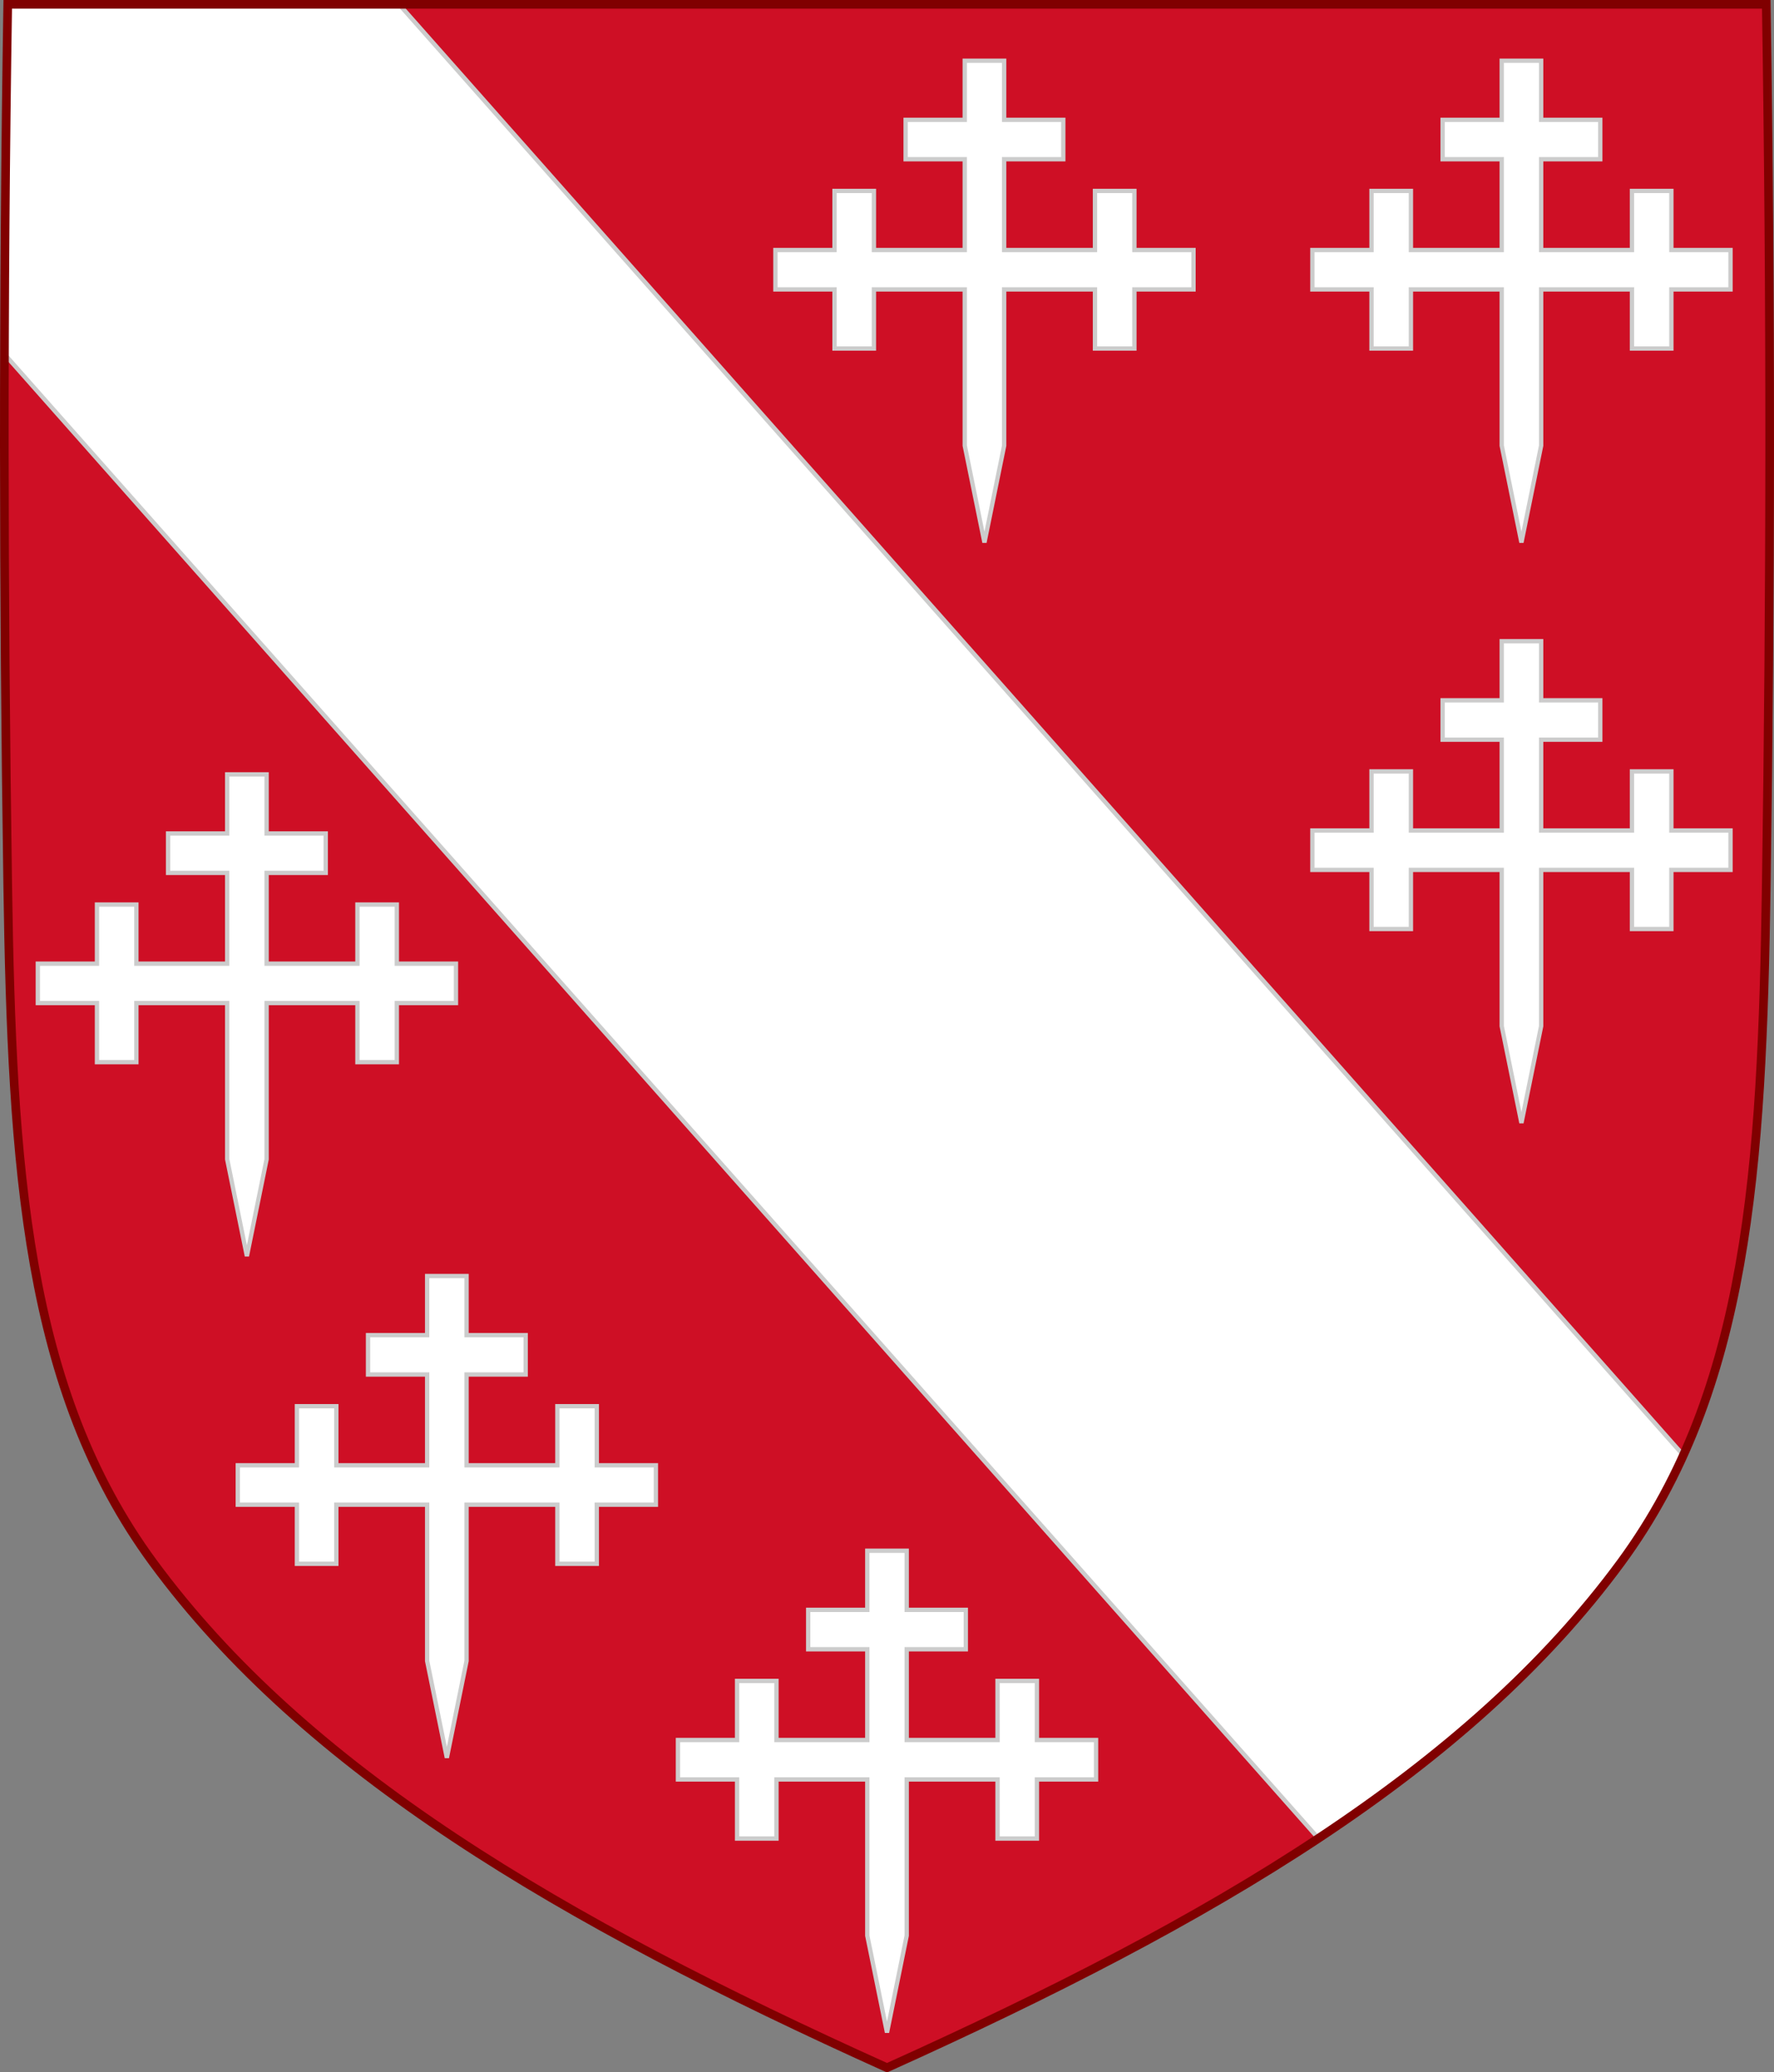
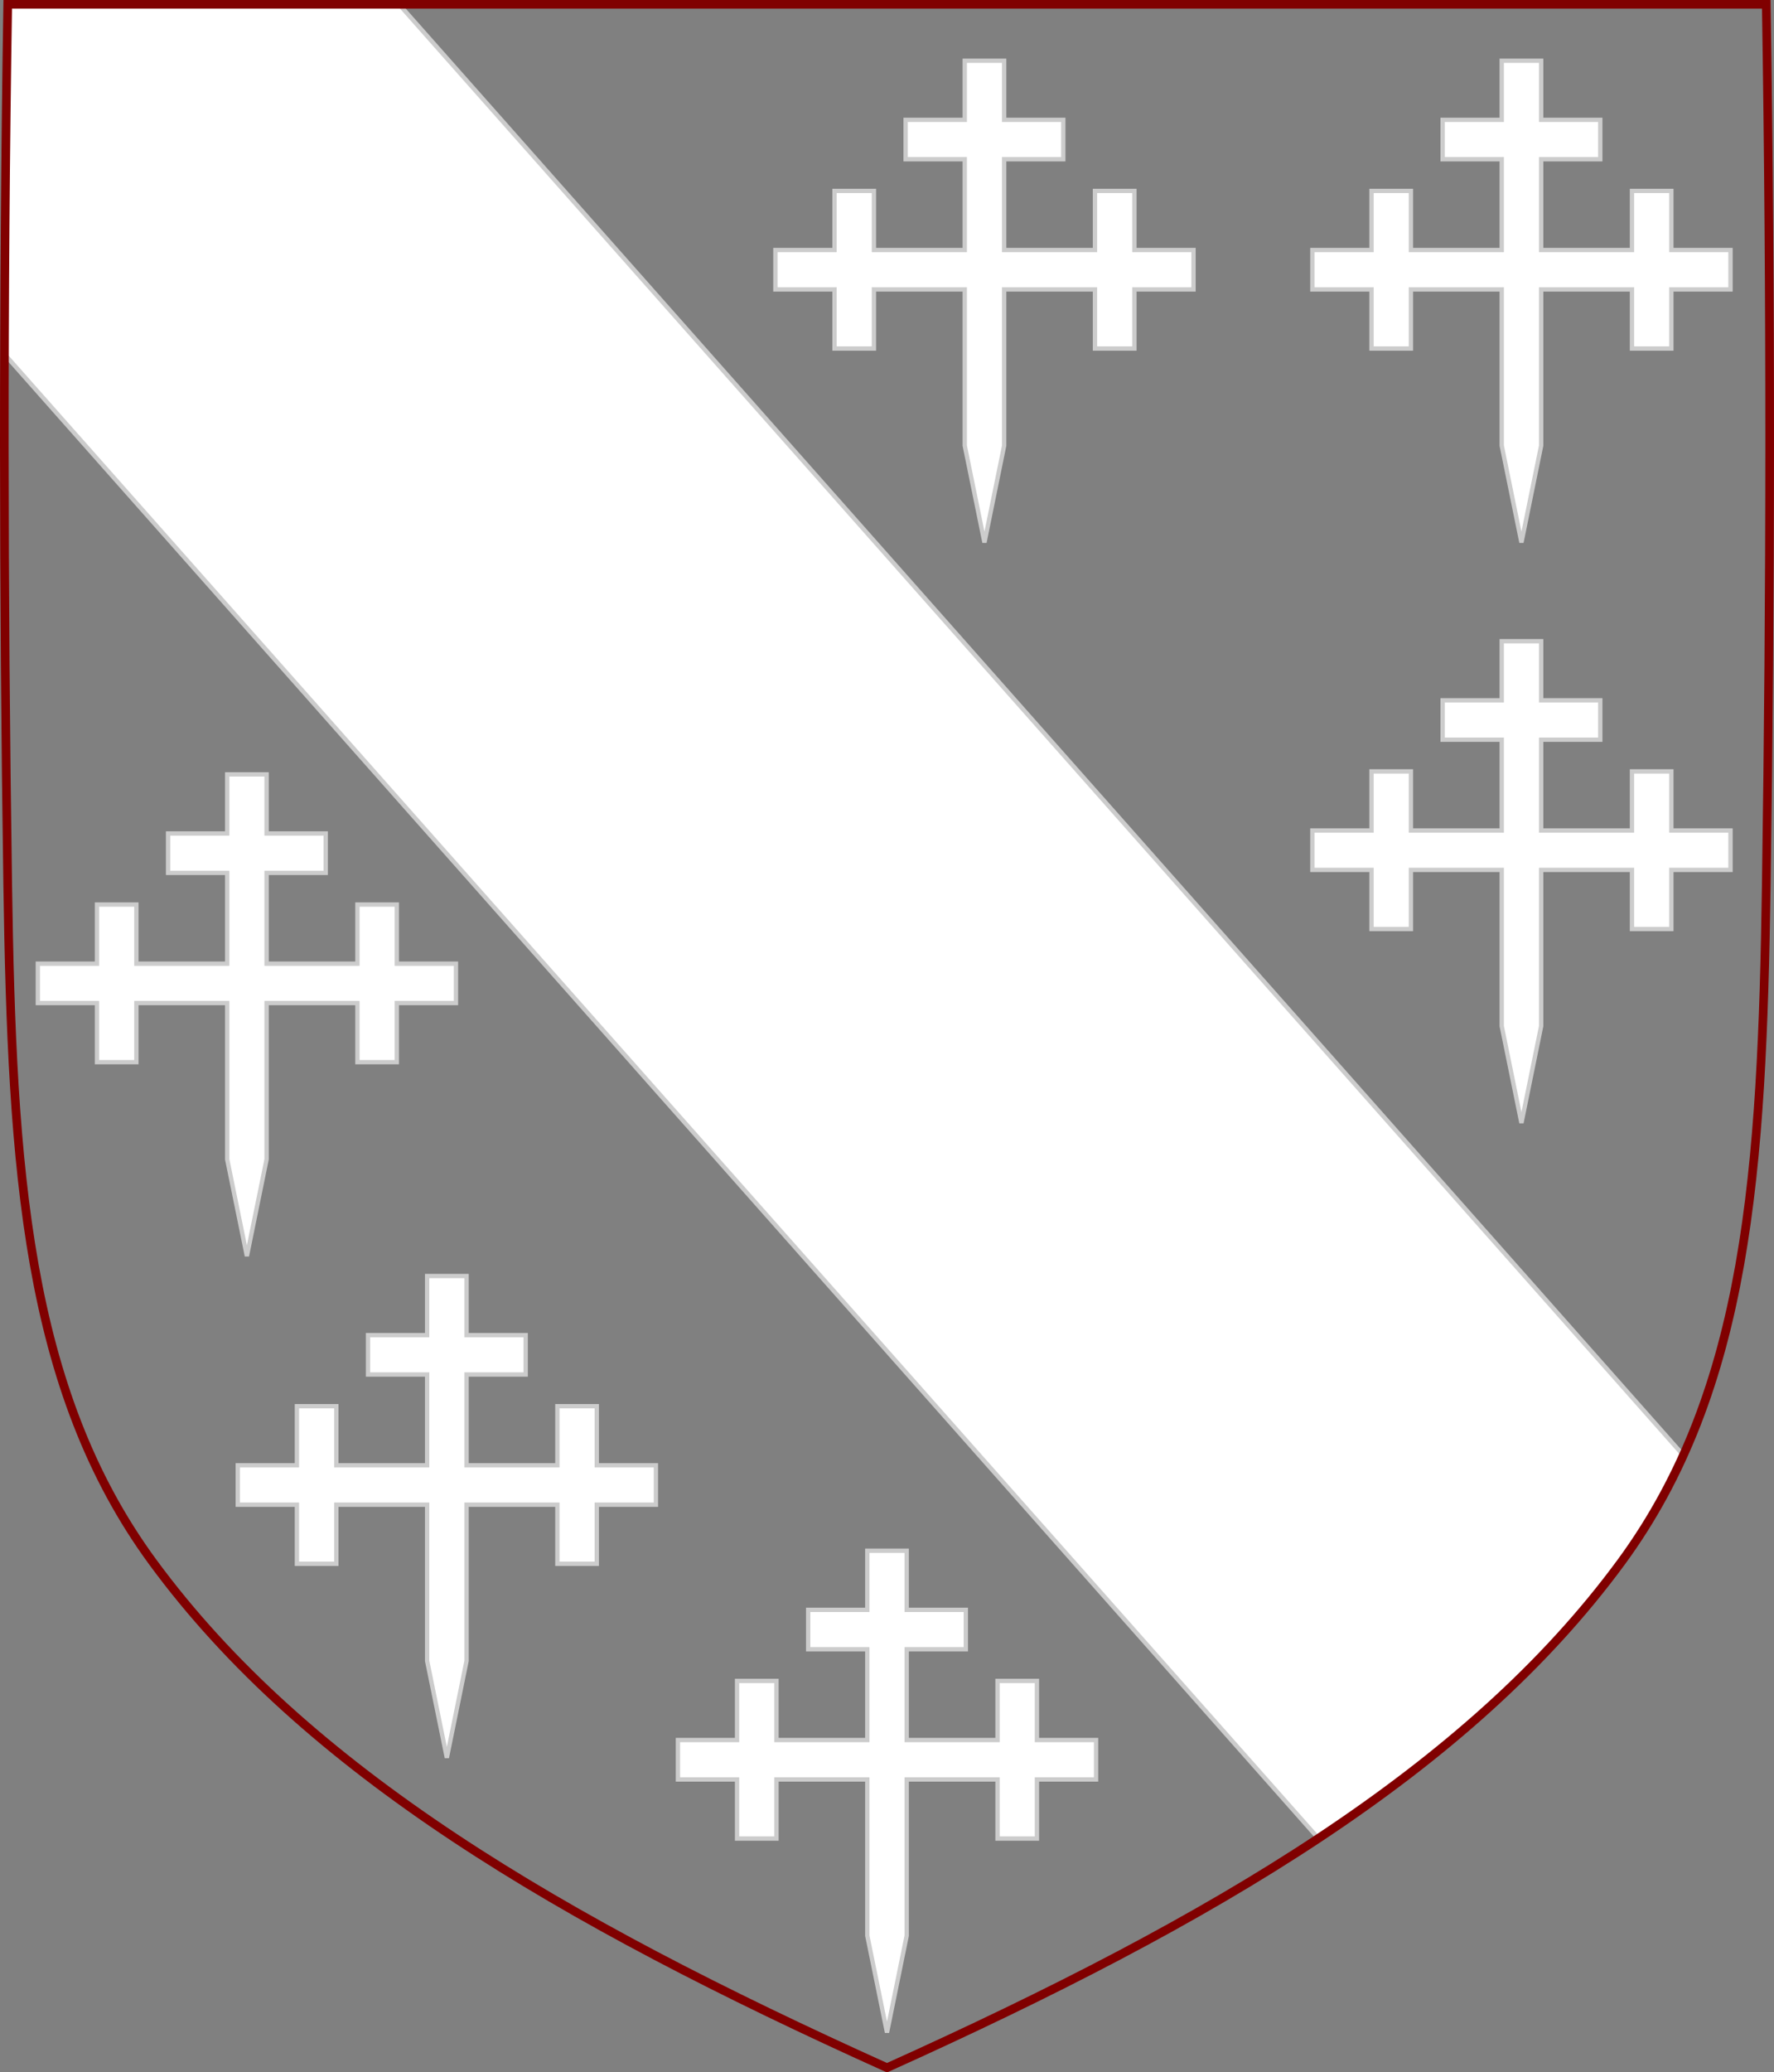
<svg xmlns="http://www.w3.org/2000/svg" xmlns:ns1="http://www.inkscape.org/namespaces/inkscape" xmlns:ns2="http://sodipodi.sourceforge.net/DTD/sodipodi-0.dtd" xmlns:xlink="http://www.w3.org/1999/xlink" width="409.649" height="478.319" id="svg28990" version="1.1" ns1:version="0.48.2 r9819" ns2:docname="norfolk_2.svg">
  <rect width="100%" height="100%" fill="#808080" stroke="none" />
  <defs id="defs28992" />
  <ns2:namedview id="base" pagecolor="#ffffff" bordercolor="#666666" borderopacity="1.0" ns1:pageopacity="0.0" ns1:pageshadow="2" ns1:zoom="1.0479655" ns1:cx="79.385237" ns1:cy="222.66777" ns1:document-units="px" ns1:current-layer="g5747" showgrid="false" ns1:window-width="1366" ns1:window-height="745" ns1:window-x="-8" ns1:window-y="-8" ns1:window-maximized="1" />
  <g ns1:label="Layer 1" ns1:groupmode="layer" id="layer1" transform="translate(-170.176,-293.202)">
    <g id="g6845">
      <g transform="translate(-1826.216,433.713)" style="stroke-width:2;stroke-miterlimit:4;stroke-dasharray:none;fill:none;stroke:#808080" id="g11522-8" />
      <g id="g5511" style="stroke-width:1;stroke-miterlimit:4;stroke-dasharray:none" transform="translate(-1826.216,433.713)" />
      <g id="g5747">
-         <path id="path7014-6-7-7" style="color:#000000;fill:#ce0f25;fill-opacity:1;fill-rule:nonzero;stroke:none;marker:none;visibility:visible;display:inline;overflow:visible;enable-background:accumulate" d="m 171.959,294.202 c -1.076,67.808 -1.012,135.625 0,203.431 0.975,65.329 4.234,116.31 33.501,156.172 35.255,48.019 93.988,82.671 169.54,116.716 75.551,-34.045 134.285,-68.698 169.54,-116.716 29.267,-39.863 32.526,-90.843 33.501,-156.172 1.012,-67.806 1.076,-135.623 0,-203.431 l -406.082,0 z" ns2:nodetypes="csscsscc" ns1:connector-curvature="0" />
        <path style="color:#000000;fill:#ffffff;fill-opacity:1;fill-rule:nonzero;stroke:#cccccc;stroke-width:1;marker:none;visibility:visible;display:inline;overflow:visible;enable-background:accumulate;stroke-linecap:butt;stroke-linejoin:miter;stroke-miterlimit:4;stroke-opacity:1;stroke-dasharray:none;stroke-dashoffset:0" d="M 1.781 1 C 1.354 27.917 1.111 54.831 1.031 81.75 L 304.438 424.375 C 333.098 405.404 356.69 384.681 374.375 360.594 C 380.095 352.803 384.809 344.601 388.719 335.938 L 92.156 1 L 1.781 1 z " transform="translate(170.176,293.202)" id="rect4590" />
        <path ns1:connector-curvature="0" d="m 231.74,560.817 -4.551,22.353 -4.551,-22.353 0,-8.415 0,-27.65 -20.97,0 0,13.644 -9.102,0 0,-13.644 -13.653,0 0,-9.096 13.653,0 0,-13.644 9.102,0 0,13.644 20.97,0 0,-20.956 -13.653,0 0,-9.096 13.653,0 0,-13.644 9.102,0 0,13.644 13.653,0 0,9.096 -13.653,0 0,20.956 20.97,0 0,-13.644 9.102,0 0,13.644 13.653,0 0,9.096 -13.653,0 0,13.644 -9.102,0 0,-13.644 -20.97,0 0,27.65 z" id="path1415-7-3-6-9-2-8" ns2:nodetypes="cccccccccccccccccccccccccccccccccccccccc" style="fill:#ffffff;fill-opacity:1;stroke:#cccccc;stroke-width:1;stroke-miterlimit:4;stroke-opacity:1;stroke-dasharray:none;display:inline" />
        <use x="0" y="0" xlink:href="#path1415-7-3-6-9-2-8" id="use4535" transform="translate(46.173,115.8)" width="409.649" height="478.319" />
        <use height="478.319" width="409.649" transform="translate(147.811,179.223)" id="use4537" xlink:href="#path1415-7-3-6-9-2-8" y="0" x="0" />
        <use height="478.319" width="409.649" transform="translate(170.316,-164.739)" id="use4539" xlink:href="#path1415-7-3-6-9-2-8" y="0" x="0" />
        <use x="0" y="0" xlink:href="#path1415-7-3-6-9-2-8" id="use4541" transform="translate(294.316,-164.739)" width="409.649" height="478.319" />
        <use height="478.319" width="409.649" transform="translate(294.316,-30.739)" id="use4543" xlink:href="#path1415-7-3-6-9-2-8" y="0" x="0" />
        <path ns1:connector-curvature="0" ns2:nodetypes="csscsscc" d="m 171.959,294.202 c -1.076,67.808 -1.012,135.625 0,203.431 0.975,65.329 4.234,116.31 33.501,156.172 35.255,48.019 93.988,82.671 169.54,116.716 75.551,-34.045 134.285,-68.698 169.54,-116.716 29.267,-39.863 32.526,-90.843 33.501,-156.172 1.012,-67.806 1.076,-135.623 0,-203.431 l -406.082,0 z" style="fill:none;stroke:#800000;stroke-width:2;stroke-linecap:butt;stroke-linejoin:miter;stroke-miterlimit:4;stroke-opacity:1;stroke-dasharray:none" id="path7014-6-7-7-4" />
      </g>
    </g>
  </g>
</svg>